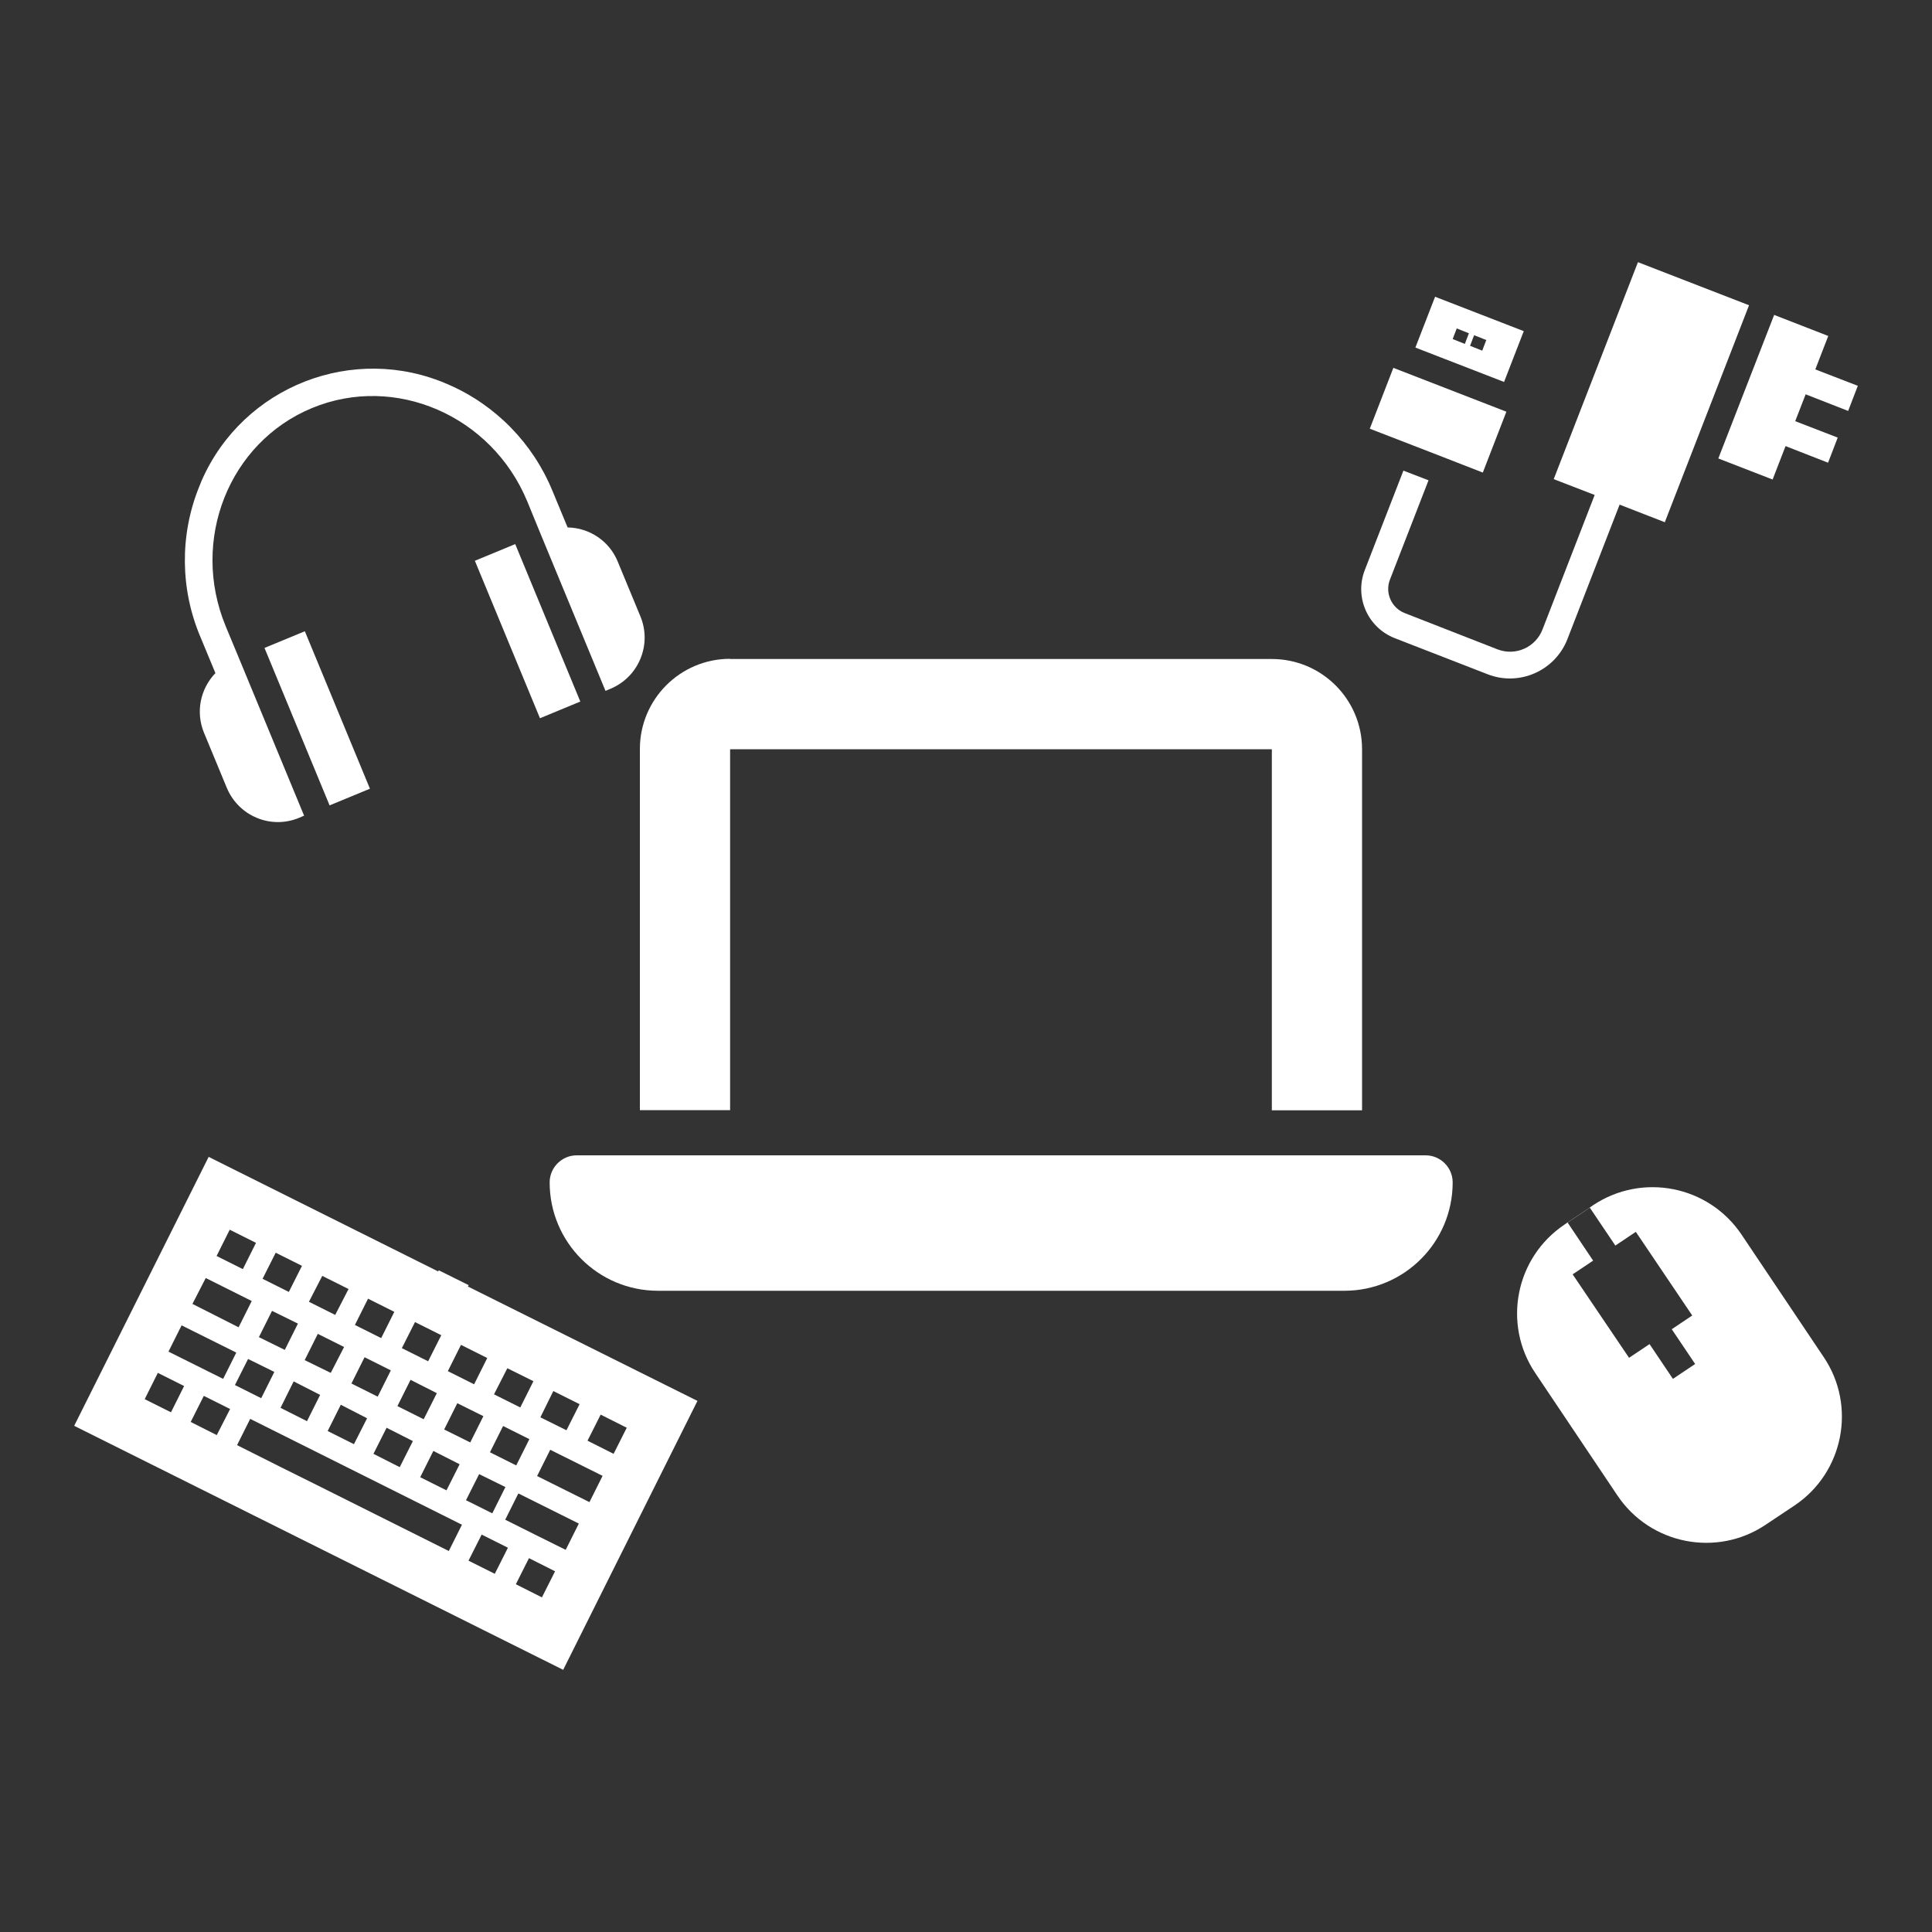
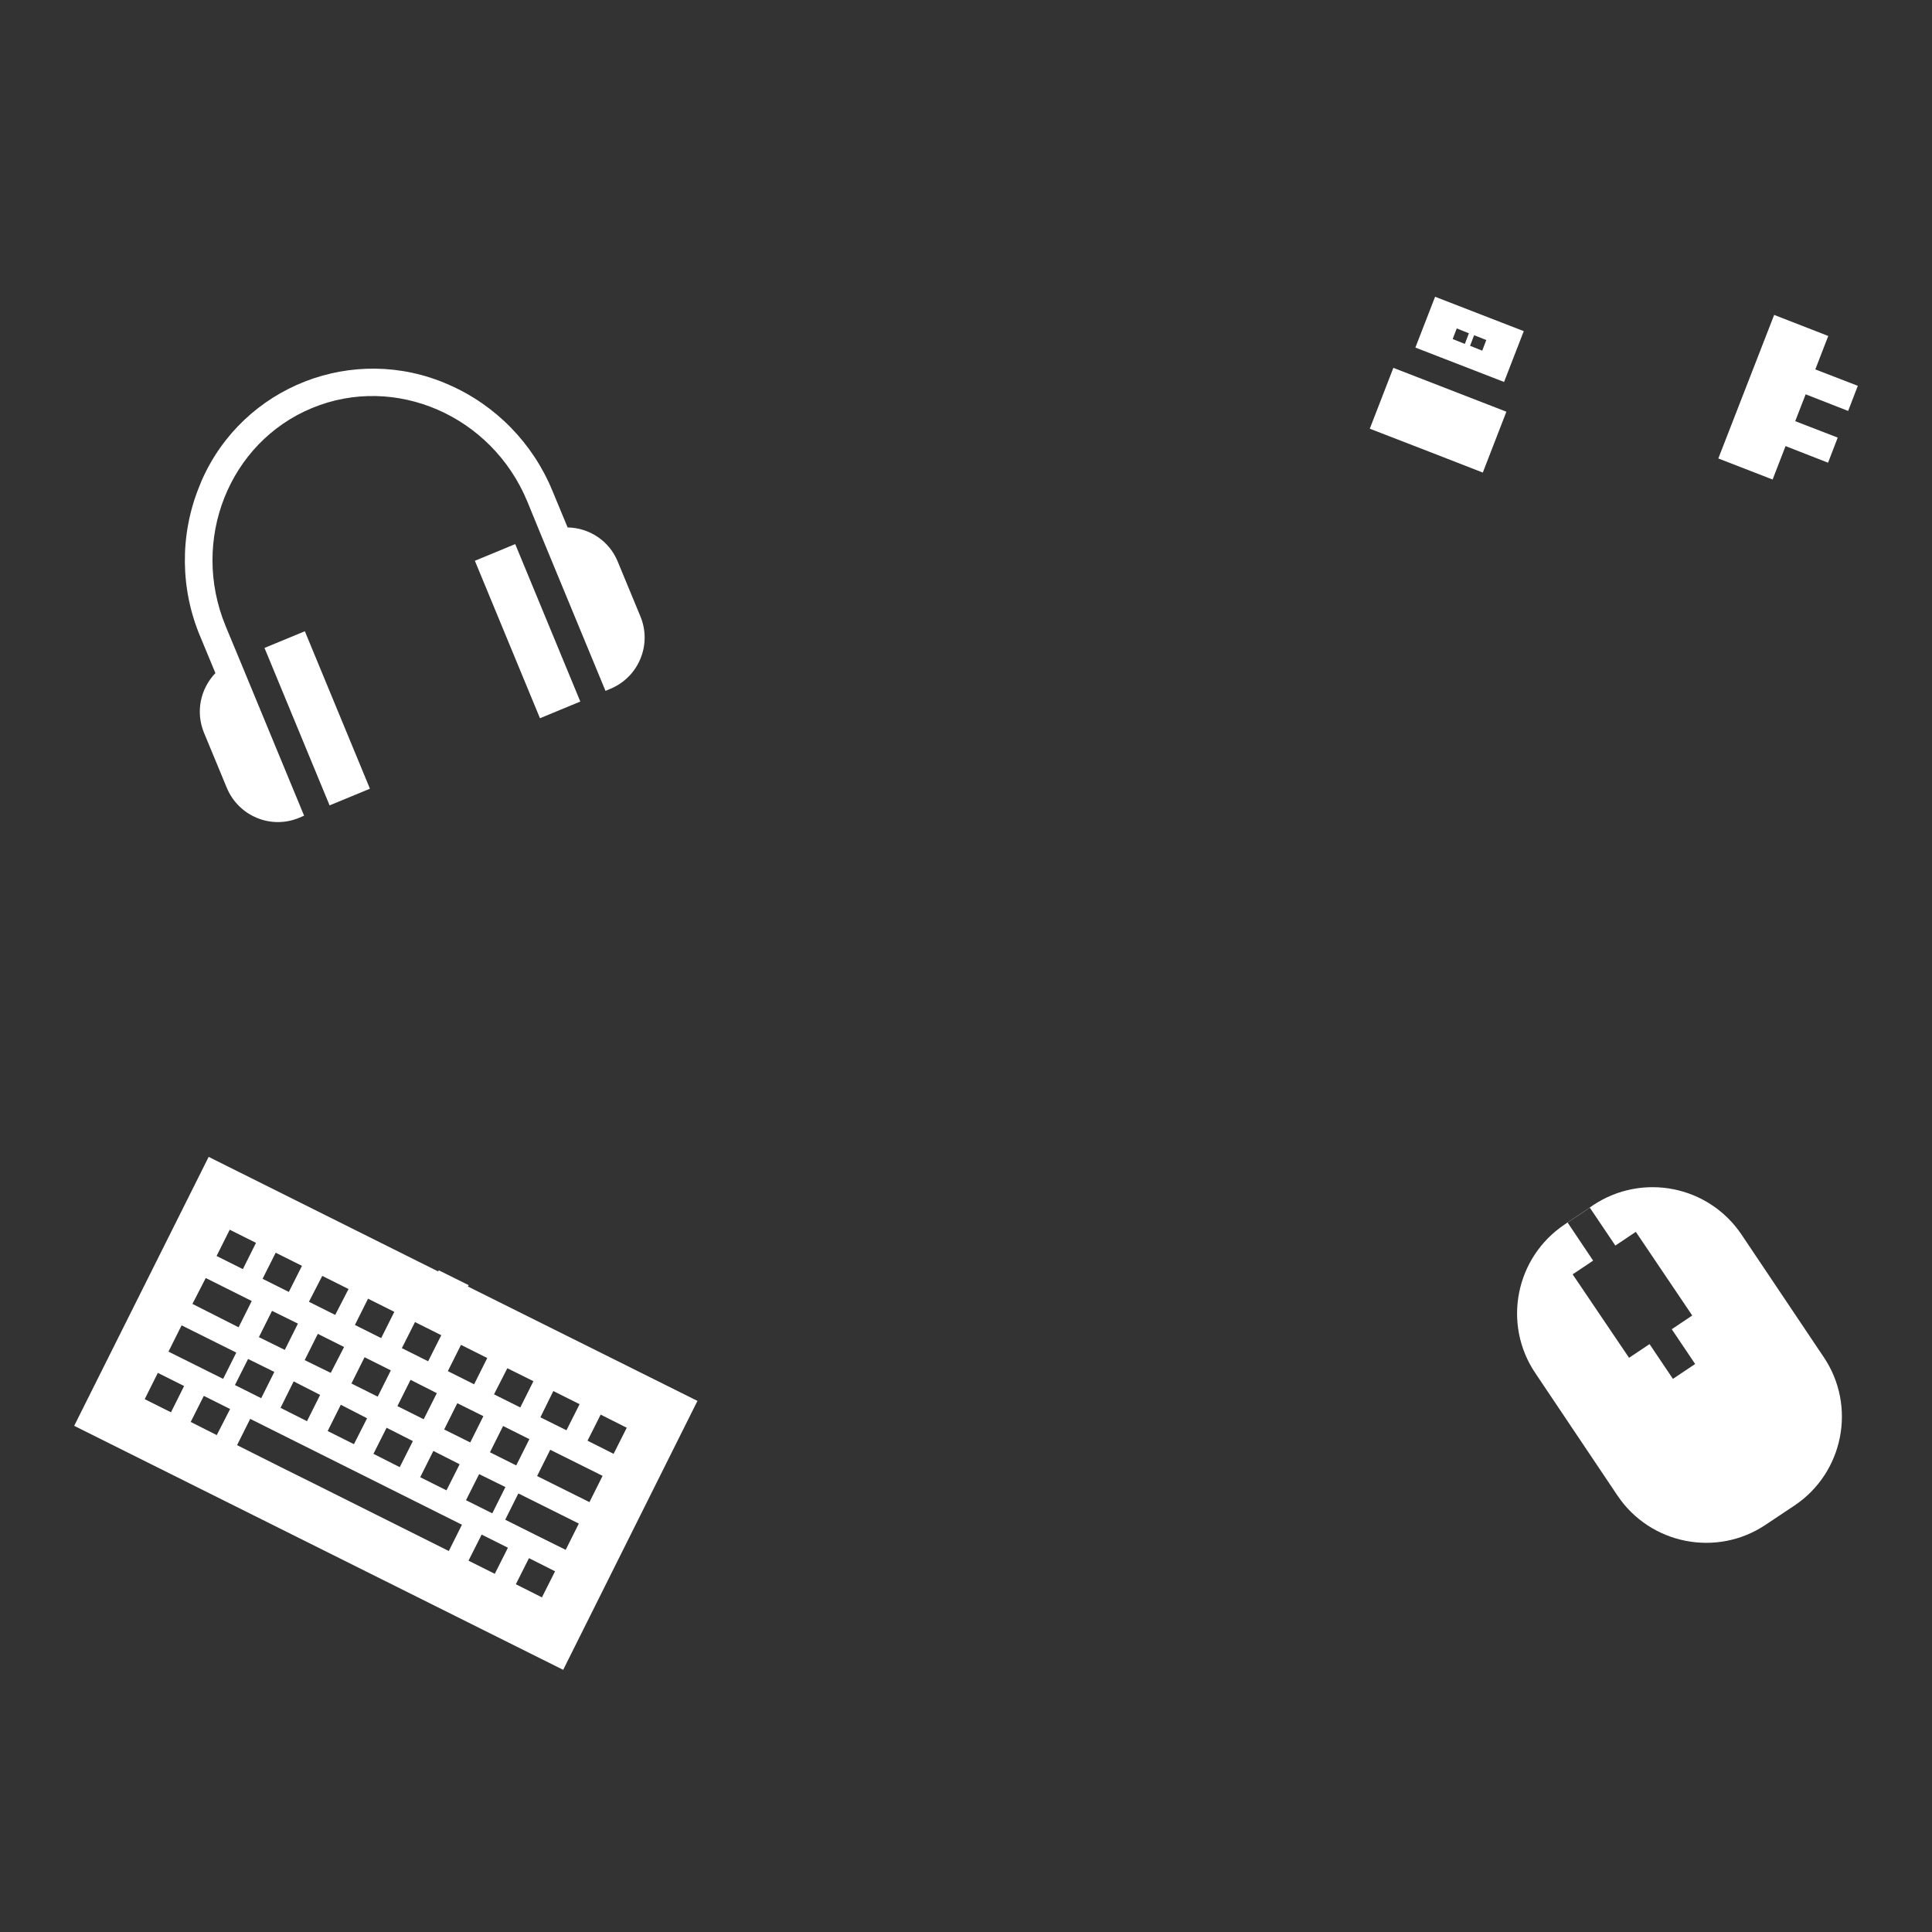
<svg xmlns="http://www.w3.org/2000/svg" version="1.1" id="Layer_1" x="0px" y="0px" width="1000px" height="1000px" viewBox="0 0 1000 1000" enable-background="new 0 0 1000 1000" xml:space="preserve">
  <rect x="0" y="0" width="1000" height="1000" fill="#333333" stroke="none" />
  <g>
-     <path fill="#FFFFFF" d="M377.9,341c-25.801,0-46.7,20.9-46.7,46.7V574.6h46.7V387.8H658.3v186.9H705V387.8   c0-25.8-20.9-46.7-46.7-46.7H377.9V341z M298.5,598c-7.7,0-14,6.3-14,14c0,31,25.1,56.1,56.1,56.1h355.2   c31,0,56.101-25.1,56.101-56.1c0-7.7-6.301-14-14-14H298.5z" />
-     <path fill="#FFFFFF" d="M847.8,135.7L804.2,248l21.2,8.2l-27,69.6c-3.601,9.3-14,13.9-23.301,10.3l0,0L727,317.3   c-6.8-2.7-10.2-10.4-7.6-17.2l20-51.5l-13-5l-20,51.5c-5.4,14,1.5,29.7,15.5,35.2L770,349c16.4,6.4,34.9-1.8,41.3-18.2l27-69.6   l23.4,9.1L905.3,158L847.8,135.7z" />
    <polygon fill="#FFFFFF" points="721.2,190.4 709,221.9 731.5,230.6 731.5,230.6 744.4,235.6 744.4,235.6 767.5,244.6 779.7,213.1     " />
    <polygon fill="#FFFFFF" points="956.6,212.7 961.6,199.7 939.6,191.2 946.3,173.9 918.3,163 889.4,237.3 917.5,248.2 924.2,230.9    946.2,239.5 951.2,226.5 929.2,218 934.6,204.1  " />
    <path fill="#FFFFFF" d="M742.8,153.6l-10.2,26.3l45.9,17.8l10.2-26.3L742.8,153.6z M758.2,178l-6.3-2.5l2.1-5.5l6.3,2.5L758.2,178z    M767.2,181.5l-6.3-2.5l2.1-5.5l6.3,2.5L767.2,181.5L767.2,181.5z" />
    <rect x="152.806" y="327.697" transform="matrix(-0.924 0.382 -0.382 -0.924 457.851 652.65)" fill="#FFFFFF" width="22.601" height="88.201" />
    <rect x="261.695" y="282.613" transform="matrix(-0.924 0.382 -0.382 -0.924 650.133 524.289)" fill="#FFFFFF" width="22.601" height="88.201" />
    <path fill="#FFFFFF" d="M293.8,273l-7.8-18.8c-10.1-24.7-29.5-44.6-54-55.2c-49-21.5-106.1,0.8-127.6,49.7c-0.5,1.2-1,2.5-1.5,3.7   c-9.9,24.8-9.601,52.6,0.8,77.2l7.8,18.8c-7.899,8.2-10.3,20.3-5.899,30.9l11.8,28.5c6.1,14.601,22.8,21.601,37.399,15.5l2.601-1.1   l-33.7-81.5l0,0l-6.9-16.6c-18.399-44.5,1.7-95.1,44.7-112.9c43-17.8,93,3.9,111.4,48.3l6.8,16.6l0,0l33.7,81.5l2.6-1.1   c14.6-6.1,21.5-22.8,15.5-37.4l-11.8-28.5C315.4,280.1,305.2,273.2,293.8,273z" />
    <path fill="#FFFFFF" d="M824.6,623.8L822.9,625l-11.5,7.7l-1.7,1.2C784.4,650.9,777.6,685.3,794.6,710.6l42.601,63.5   c17,25.301,51.399,32.101,76.7,15.101l15-10c25.3-17,32.1-51.4,15.1-76.7L901.4,639C884.3,613.6,850,606.9,824.6,623.8z    M875.9,680.9L865.3,688l12.101,18l-11.5,7.7l-12.101-18l-10.6,7.1L814,659.6l10.6-7.1L811.4,632.8l11.5-7.7L836.1,644.7   L846.7,637.6L875.9,680.9z" />
    <path fill="#FFFFFF" d="M242.2,665.9l0.4-0.7l-15.5-7.7l-0.301,0.6L108,598.8L38.4,738l253.1,126.3L361,725.1L242.2,665.9z    M286.4,720l13.6,6.8l-6.8,13.5l-13.5-6.7L286.4,720z M253.601,751.7l6.8-13.601L274,744.9l-6.8,13.6L253.601,751.7z    M261.601,769.7l-6.801,13.6l-13.6-6.8L248,763L261.601,769.7z M262.601,708.2l13.5,6.7l-6.801,13.6l-13.6-6.8L262.601,708.2z    M229.9,739.9l6.8-13.601l13.5,6.7l-6.8,13.6L229.9,739.9z M237.9,757.9l-6.8,13.5L217.5,764.6l6.8-13.6L237.9,757.9z    M238.601,696.1l13.6,6.801l-6.8,13.6l-13.601-6.8L238.601,696.1z M226.101,721.1L226.101,721.1l-6.801,13.5l-13.6-6.8l6.8-13.6   L226.101,721.1z M213.7,745.9l-6.8,13.5l-13.601-6.9l6.801-13.5L213.7,745.9z M214.8,684.3l13.601,6.8l-6.8,13.5L208,697.8   L214.8,684.3z M202.3,709.3l-6.8,13.601l-13.6-6.801l6.8-13.6L202.3,709.3z M190,734.1l-6.8,13.4l-13.6-6.8l6.8-13.601L190,734.1z    M190.5,672.2l13.601,6.8l-6.801,13.6l-13.6-6.8L190.5,672.2z M157.7,704l6.8-13.6l13.601,6.8l-6.9,13.399L157.7,704z M165.7,722   l-6.8,13.6l-13.7-6.899L152,715L165.7,722z M166.8,660.4l13.601,6.8l-6.9,13.399l-13.6-6.8L166.8,660.4z M134,692.1l6.8-13.6   l13.4,6.6l-6.8,13.601L134,692.1z M142,710.1l-6.8,13.601l-13.6-6.8l6.8-13.5L142,710.1z M142.7,648.4l13.6,6.8l-6.8,13.5   l-13.6-6.8L142.7,648.4z M118.9,636.5l13.6,6.8l-6.8,13.601l-13.6-6.801L118.9,636.5z M106.5,661.5l23.8,11.9l-6.8,13.6   l-23.899-12.1L106.5,661.5z M94,686l28.3,14.1l-6.8,13.601L87.2,699.6L94,686z M88.5,731l-13.6-6.8l6.8-13.601l13.6,6.801L88.5,731   z M112.2,742.8L98.7,736l6.8-13.5l13.601,6.8L112.2,742.8z M232.3,802.8l-10-5l-3.6-1.8l-10.6-5.3l-13.601-6.8l-10.2-5.101   l-13.6-6.8l-8.4-4.2L146.4,759.9L122.7,748l6.8-13.6l23.8,11.899l15.801,7.9l8.399,4.2l13.601,6.8l10.199,5.1l13.601,6.8   l10.6,5.301l3.601,1.8l10,5L232.3,802.8z M256.101,814.6l-13.601-6.8l6.8-13.5l13.601,6.8L256.101,814.6z M280.5,826.8L267,820   l6.8-13.5l13.5,6.8L280.5,826.8z M292.8,802.2l-15.699-7.8L261.5,786.6l0,0l6.8-13.6l31.301,15.6L292.8,802.2z M305.101,777.5   L278,764l6.8-13.6l27.101,13.5L305.101,777.5z M317.6,752.5l-13.499-6.8l6.8-13.5l13.5,6.8L317.6,752.5z" />
  </g>
</svg>